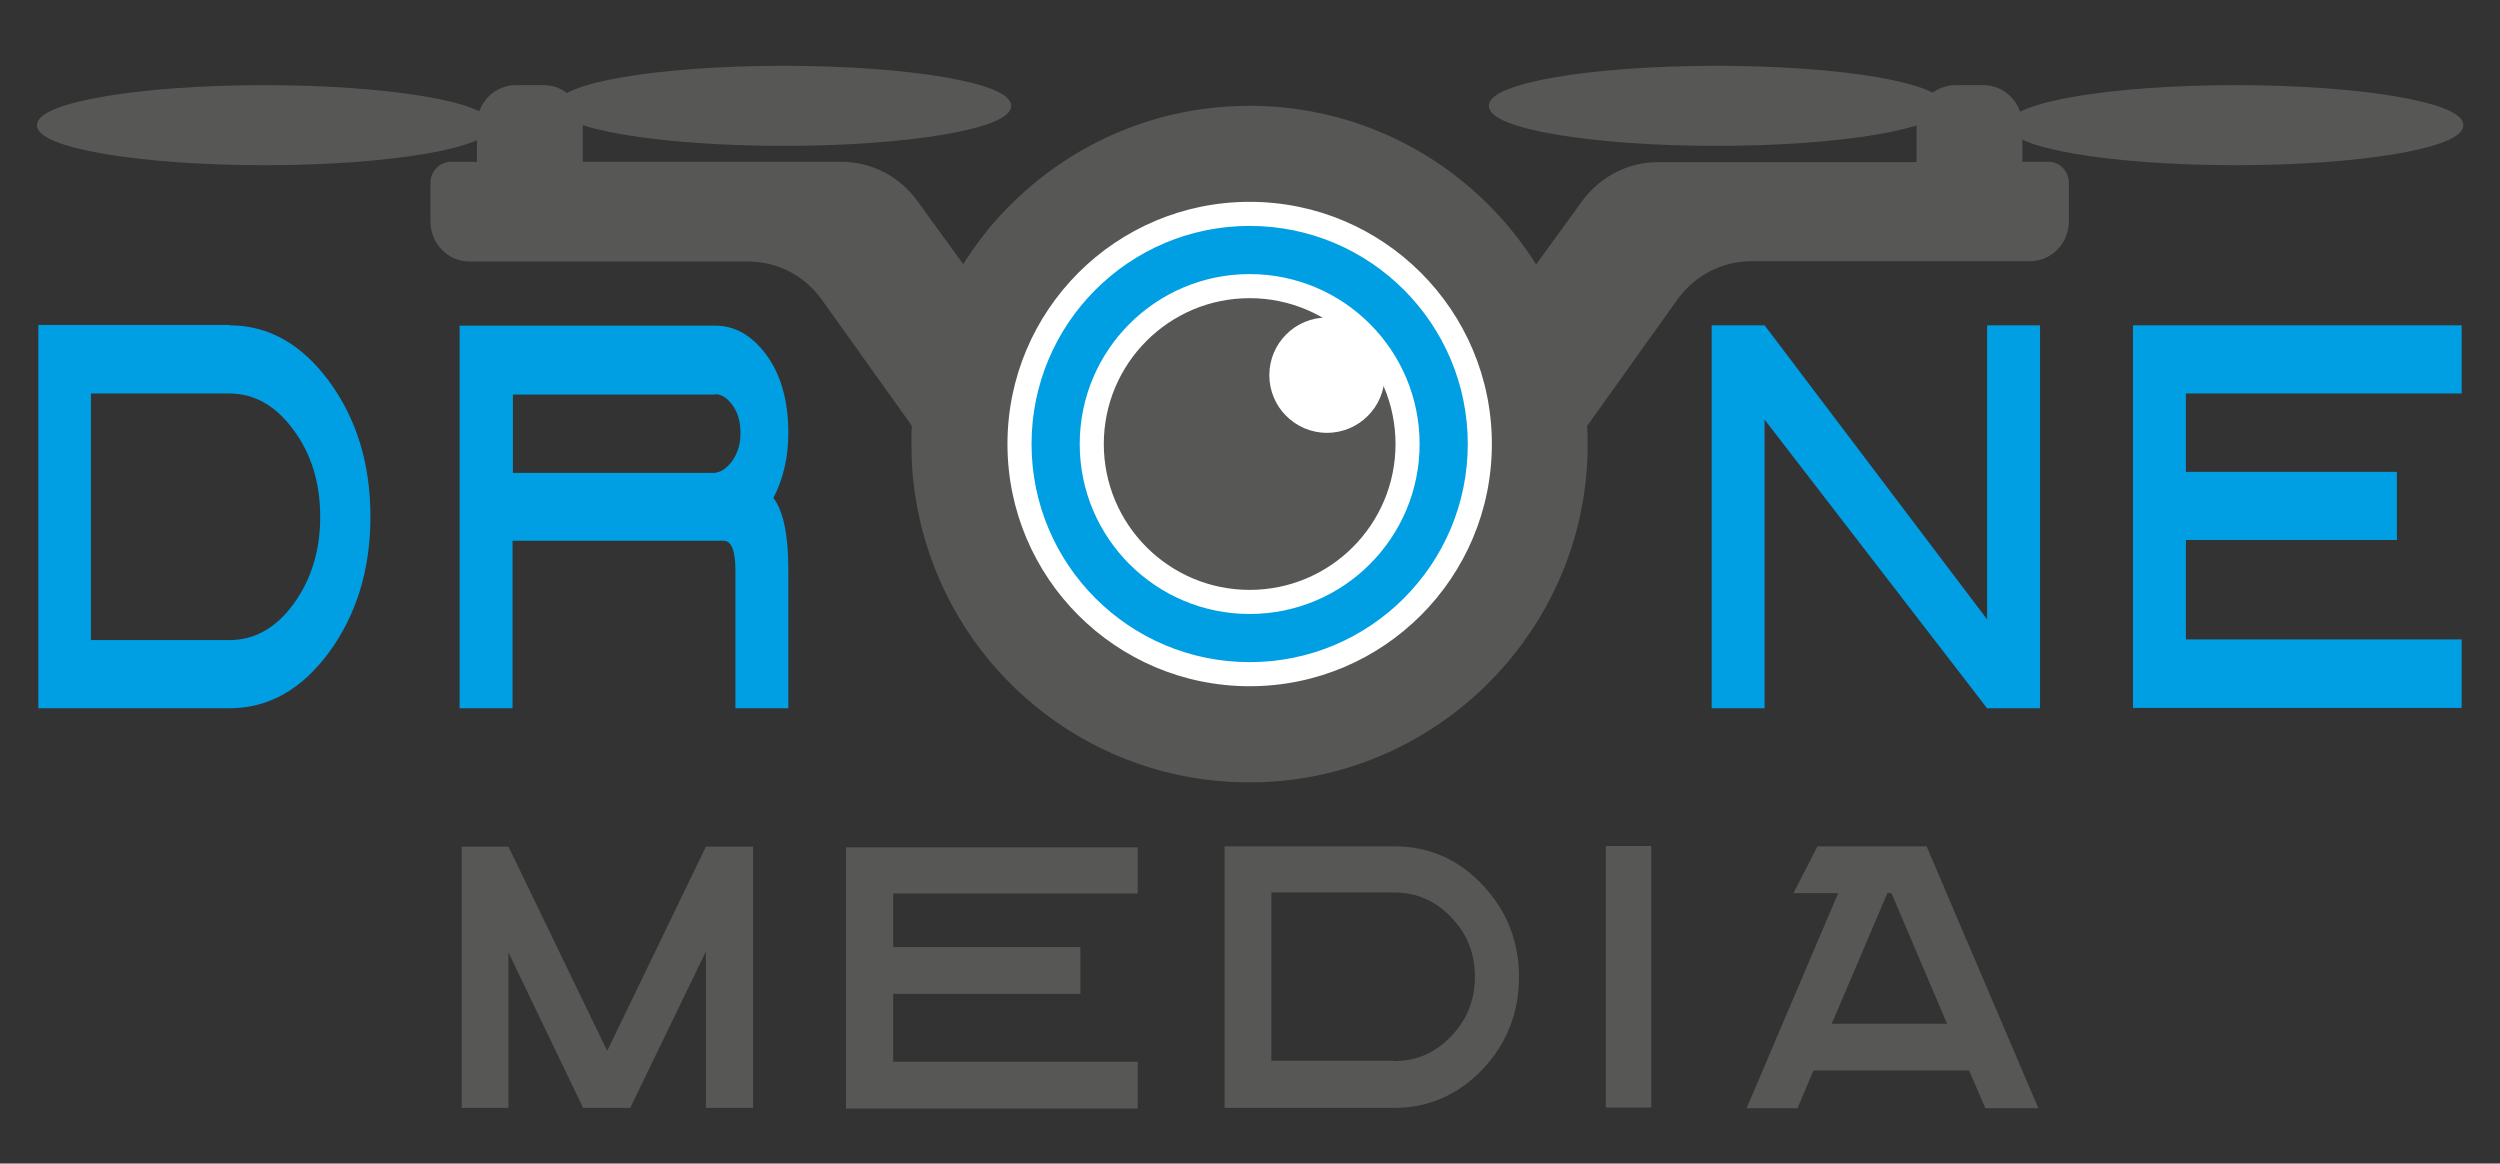
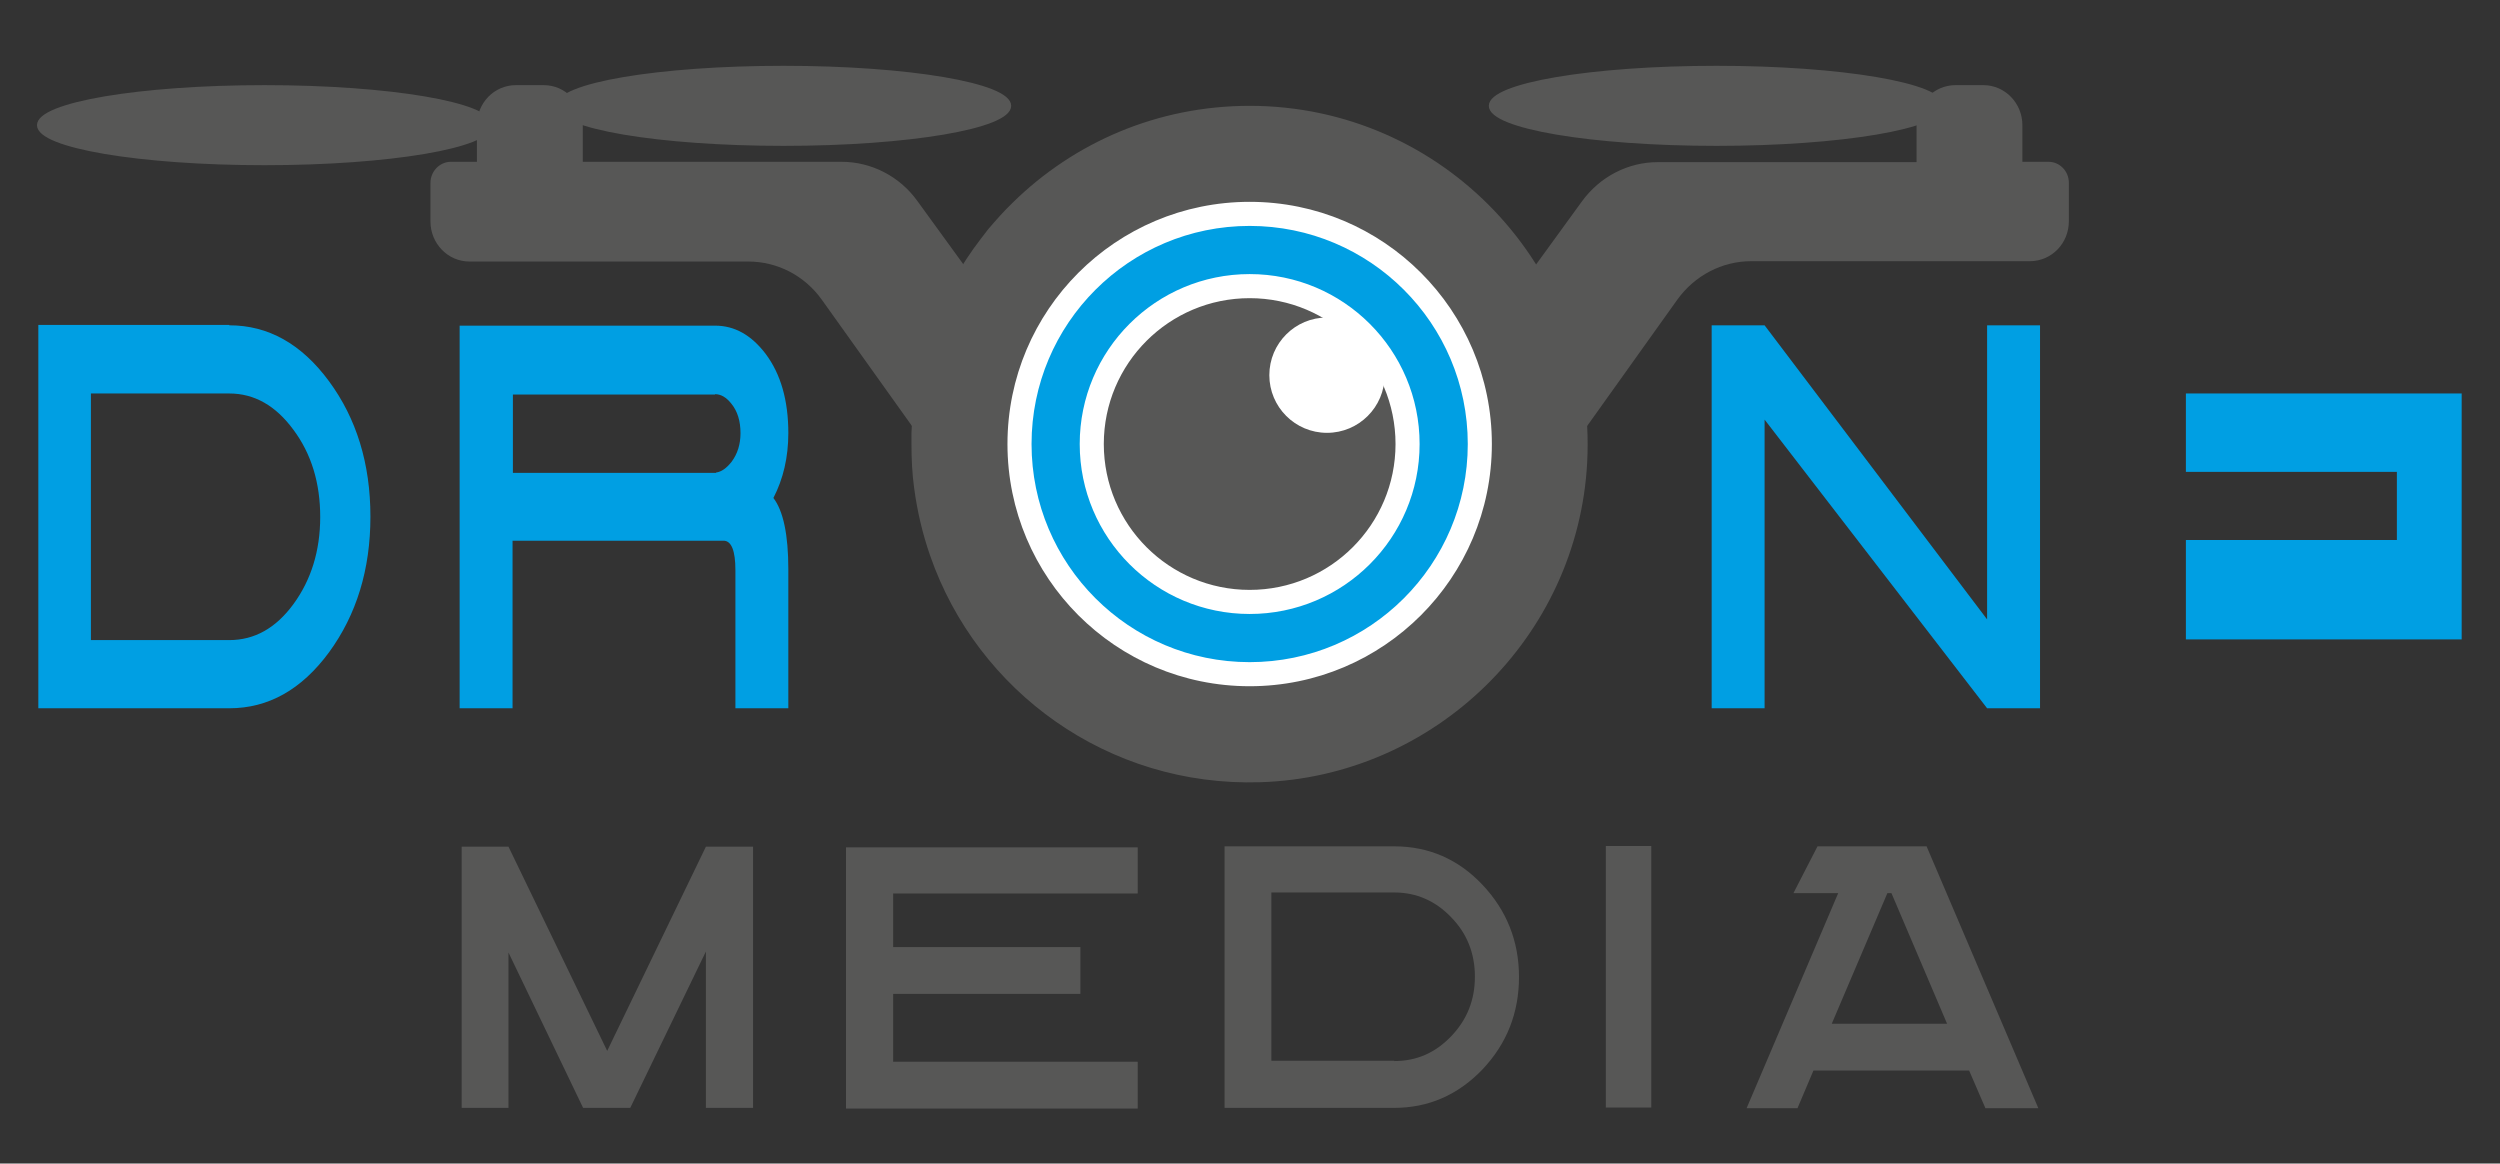
<svg xmlns="http://www.w3.org/2000/svg" version="1.1" id="Ebene_2" x="0px" y="0px" viewBox="0 0 737 343" style="enable-background:new 0 0 737 343;" xml:space="preserve">
  <rect x="0" y="0" width="737" height="343" fill="#333333" stroke="none" />
  <style type="text/css">
	.st0{fill:#575756;stroke:#575756;stroke-miterlimit:10;}
	.st1{fill:#FFFFFF;stroke:#FFFFFF;stroke-miterlimit:10;}
	.st2{fill:#009FE3;stroke:#009FE3;stroke-miterlimit:10;}
	.st3{fill:#FFFFFF;}
	.st4{fill:#009FE3;}
	.st5{fill:#575756;}
</style>
  <g id="flights">
</g>
  <g id="Hilfslinien">
</g>
  <g id="XMLID_3_">
    <path id="Kreis_Außen_Haupt_2_" class="st0" d="M467.4,136.3c-2.7,51.2-44.7,92.2-95.9,93.8c-44.7,1.4-83-26.7-96.8-66.4   c-2.2-6.3-3.8-13-4.7-19.8c-0.6-4.3-0.8-8.6-0.8-13c0-1.1,0-2.1,0-3.2c0.6-20.1,7.3-38.8,18.2-54.1c1.4-1.9,2.8-3.8,4.3-5.7   c2.3-2.7,4.7-5.4,7.2-7.8c17.9-17.6,42.4-28.4,69.5-28.4C424.9,31.7,470.4,79,467.4,136.3z" />
    <circle id="Weiß" class="st1" cx="368.4" cy="130.9" r="70.9" />
    <circle id="Kreis_Blau_2_" class="st2" cx="368.4" cy="130.9" r="63.8" />
    <circle id="Kreis_Weiß_1_2_" class="st1" cx="368.4" cy="130.9" r="49.6" />
    <circle id="Kreis_Innen_2_" class="st0" cx="368.4" cy="130.9" r="42.5" />
    <g id="XMLID_60_">
      <path id="XMLID_63_" class="st0" d="M272.9,130.4l-30.2-42.3c-5.2-7.3-13.4-11.5-22.1-11.5h-82.2c-6.1,0-11-5.1-11-11.3V53.9    c0-3.1,2.5-5.7,5.5-5.7h8.2V36.9c0-6.3,4.9-11.3,11-11.3h8.2c6.1,0,11,5.1,11,11.3v11.3h76.8c8.6,0,16.8,4.2,21.9,11.3l24.7,34    l2.7,2.8l-21.9,28.3L272.9,130.4z" />
      <ellipse id="XMLID_62_" class="st0" cx="231" cy="31.2" rx="66.6" ry="11.3" />
      <ellipse id="XMLID_61_" class="st0" cx="78" cy="36.9" rx="66.6" ry="11.3" />
    </g>
    <g id="XMLID_56_">
      <path id="XMLID_59_" class="st0" d="M461.3,124.7l-21.9-28.3l2.7-2.8l24.7-34c5.2-7.1,13.3-11.3,21.9-11.3h76.8V36.9    c0-6.3,4.9-11.3,11-11.3h8.2c6.1,0,11,5.1,11,11.3v11.3h8.2c3,0,5.5,2.5,5.5,5.7v11.3c0,6.3-4.9,11.3-11,11.3h-82.2    c-8.7,0-16.9,4.3-22.1,11.5l-30.2,42.3L461.3,124.7z" />
      <ellipse id="XMLID_58_" class="st0" cx="506" cy="31.2" rx="66.6" ry="11.3" />
-       <ellipse id="XMLID_57_" class="st0" cx="659.1" cy="36.9" rx="66.6" ry="11.3" />
    </g>
    <circle id="XMLID_2_" class="st3" cx="391.2" cy="110.6" r="17" />
    <path id="XMLID_6_" class="st4" d="M67.6,95.9c11.5,0,21.3,5.5,29.4,16.5s12.2,24.3,12.2,39.9c0,15.6-4.1,28.9-12.2,40   c-8.1,11-17.9,16.5-29.4,16.5H11.3v-113H67.6z M67.6,188.7c7.4,0,13.7-3.5,18.9-10.6c5.2-7.1,7.9-15.7,7.9-25.7   c0-10-2.6-18.6-7.9-25.7C81.3,119.6,75,116,67.6,116c0,0-0.1,0-0.1,0h-0.1H26.8v72.7h40.6c0,0,0.1,0,0.1,0H67.6z" />
    <path id="XMLID_9_" class="st4" d="M232.4,208.8h-15.6v-40.7c0-5.8-1.2-8.7-3.5-8.7h-62.2v49.4h-15.6V96h75.3   c5.8,0,10.7,2.8,14.9,8.3c4.5,6,6.7,13.8,6.7,23.4c0,7.1-1.5,13.5-4.4,19.1c2.9,3.8,4.4,10.8,4.4,21V208.8z M211.1,139.3   c1.6-0.2,3.1-1.3,4.6-3.2c1.7-2.3,2.6-5.1,2.6-8.4c0-3.6-0.9-6.5-2.7-8.7c-1.5-1.9-3.1-2.8-4.8-2.8v0.1h-59.6v23.1H211.1z" />
    <path id="XMLID_28_" class="st4" d="M601.4,95.9v112.9h-15.6l-65.6-85.1v85.1h-15.6V95.9h15.6l65.6,86.7V95.9H601.4z" />
-     <path id="XMLID_30_" class="st4" d="M725.7,95.9v20.1h-81.3v23.1h62.2v20.1h-62.2v29.3h81.3v20.2h-96.9V95.9H725.7z" />
+     <path id="XMLID_30_" class="st4" d="M725.7,95.9v20.1h-81.3v23.1h62.2v20.1h-62.2v29.3h81.3v20.2h-96.9H725.7z" />
    <path id="XMLID_25_" class="st5" d="M149.9,249.6l29.1,60.2l29.1-60.2h13.9v77h-13.9v-46.1l-22.3,46.1H172h-0.1l-22-45.8v45.8   h-13.8v-77H149.9z" />
    <path id="XMLID_27_" class="st5" d="M335.4,249.6v13.8h-72.1v15.8h55.2v13.8h-55.2v20h72.1v13.8h-86v-77H335.4z" />
    <path id="XMLID_33_" class="st5" d="M411,249.5c10.2,0,18.9,3.8,26,11.3s10.8,16.6,10.8,27.2s-3.6,19.7-10.8,27.3   c-7.2,7.5-15.9,11.3-26,11.3h-50v-77.1H411z M411,312.8c6.6,0,12.1-2.4,16.8-7.3c4.7-4.9,7-10.7,7-17.6c0-6.8-2.3-12.7-7-17.5   c-4.6-4.8-10.2-7.3-16.8-7.3c0,0-0.1,0-0.1,0h-0.1h-36v49.6h36c0,0,0.1,0,0.1,0H411z" />
    <path id="XMLID_36_" class="st5" d="M473.4,249.4h13.4v77.1h-13.4V249.4z" />
    <path id="XMLID_38_" class="st5" d="M568,249.6l32.9,77.1h-15.6l-4.8-11.1h-45.9l-4.7,11.1h-15l27-63.4h-13.2l7.1-13.8H568z    M540,301.8h34l-16.4-38.5h-1.2L540,301.8z" />
  </g>
</svg>